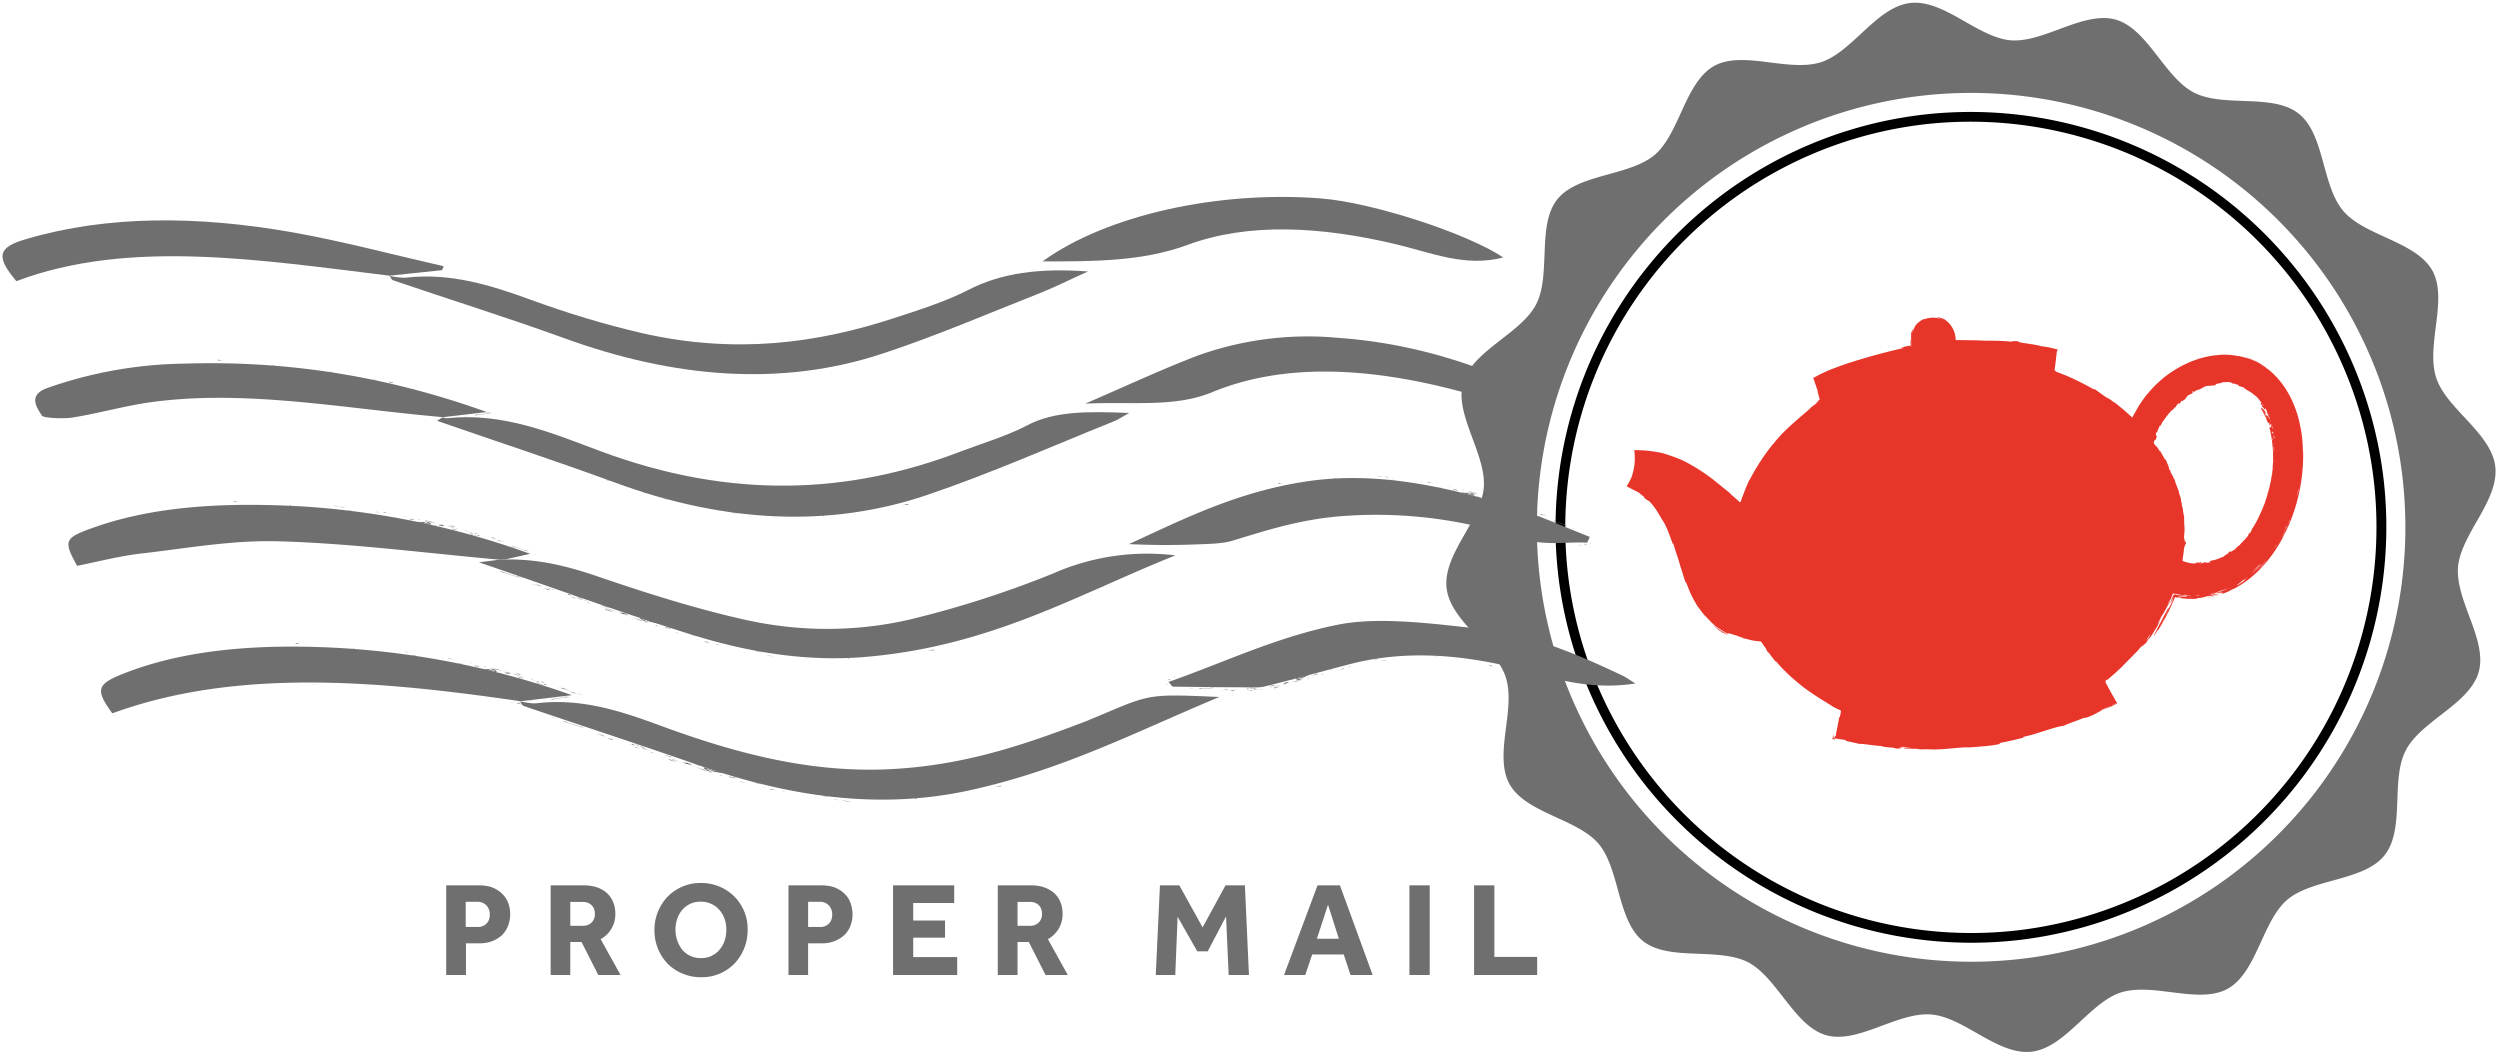
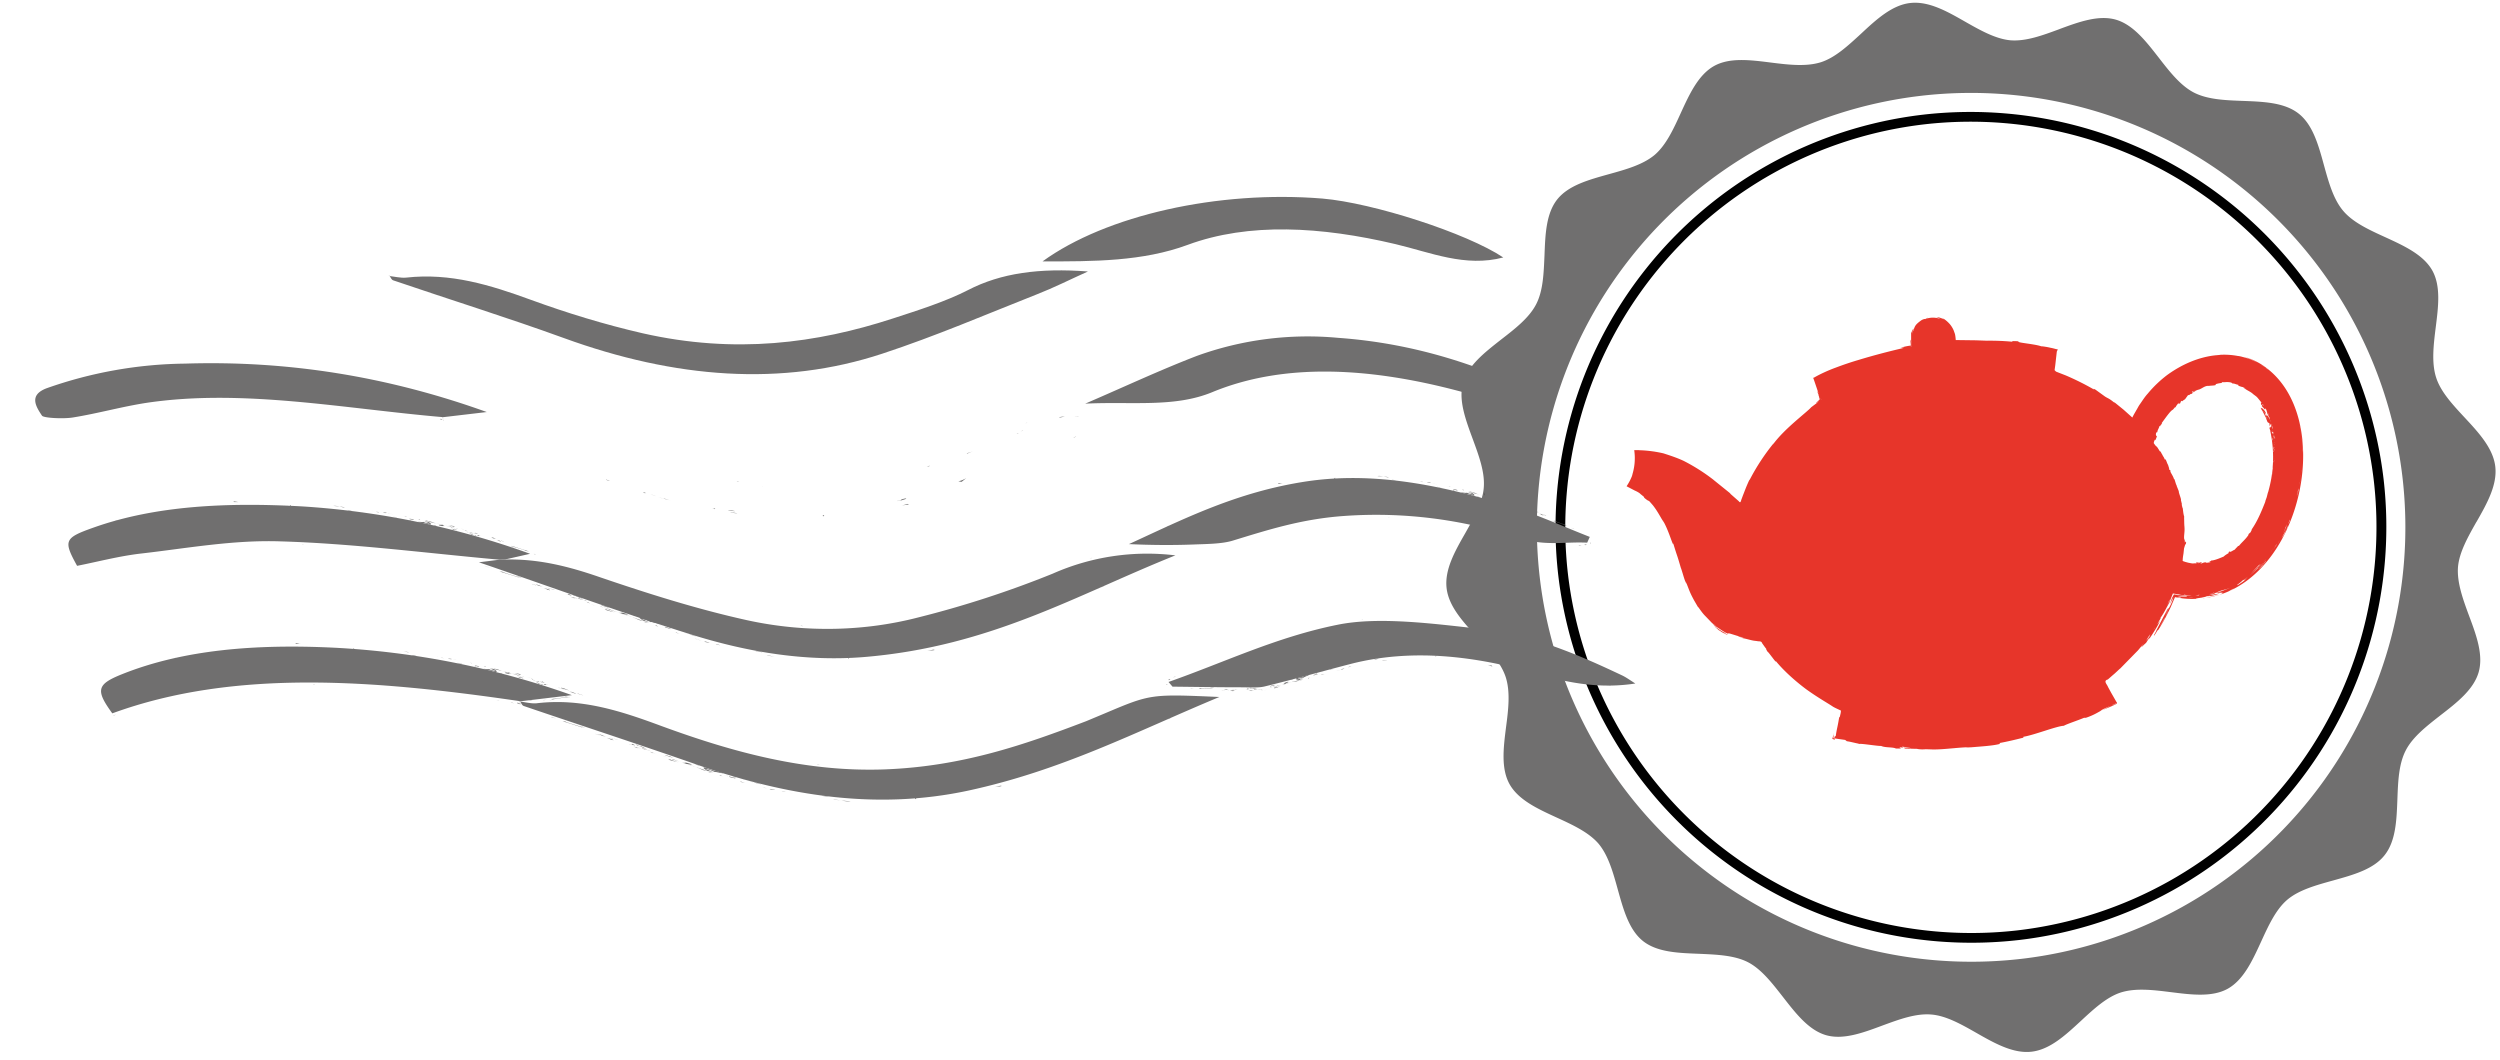
<svg xmlns="http://www.w3.org/2000/svg" version="1.1" id="Layer_1" x="0" y="0" viewBox="0 0 191 81" xml:space="preserve">
  <style>
    .st1{display:inline}.st4{fill:#e94c39}.st4,.st5{display:inline}.st5,.st8{fill:#706f6f}
  </style>
  <g>
    <path d="M189.2 39.88c.8-1.4 1.6-2.82 1.44-4.23-.16-1.4-1.27-2.6-2.36-3.77-.91-.98-1.82-1.96-2.16-3.04-.36-1.12-.2-2.48-.03-3.83.2-1.58.4-3.15-.26-4.34-.68-1.21-2.14-1.88-3.6-2.55-1.23-.56-2.45-1.12-3.2-2-.76-.89-1.12-2.2-1.48-3.5-.42-1.54-.85-3.08-1.92-3.93-1.08-.86-2.68-.92-4.27-.98-1.35-.05-2.7-.1-3.75-.64-1.02-.53-1.85-1.59-2.67-2.65-.99-1.27-1.97-2.54-3.3-2.92-1.31-.37-2.8.17-4.29.72l-.02.01c-1.27.47-2.54.94-3.72.85-1.13-.1-2.29-.75-3.45-1.41-1.4-.8-2.8-1.6-4.22-1.44-1.4.16-2.6 1.27-3.77 2.36-.99.91-1.96 1.81-3.04 2.16-1.13.36-2.48.2-3.83.03-1.58-.2-3.15-.4-4.34.26-1.21.68-1.88 2.14-2.55 3.6-.56 1.23-1.12 2.45-2 3.2-.9.75-2.2 1.11-3.5 1.47-1.54.43-3.08.85-3.94 1.93-.85 1.08-.91 2.67-.97 4.27-.06 1.35-.1 2.7-.64 3.74-.53 1.03-1.6 1.86-2.66 2.68-1.26.99-2.53 1.97-2.92 3.31-.37 1.3.18 2.79.73 4.28.47 1.28.95 2.56.85 3.74-.09 1.13-.74 2.28-1.4 3.45-.8 1.4-1.6 2.8-1.44 4.22.16 1.4 1.27 2.6 2.36 3.77.91.98 1.81 1.96 2.16 3.04.36 1.13.2 2.48.02 3.83-.2 1.58-.39 3.15.27 4.34.68 1.21 2.14 1.88 3.6 2.55 1.22.56 2.44 1.12 3.2 2 .75.9 1.11 2.2 1.47 3.5.43 1.54.85 3.08 1.93 3.94 1.08.85 2.67.91 4.27.97 1.35.06 2.7.11 3.74.64 1.03.53 1.85 1.6 2.68 2.66.98 1.26 1.97 2.54 3.3 2.92 1.31.37 2.8-.18 4.3-.74 1.28-.47 2.55-.94 3.73-.84 1.13.09 2.28.74 3.44 1.4 1.4.8 2.82 1.6 4.22 1.44 1.41-.16 2.6-1.27 3.78-2.36.98-.91 1.96-1.81 3.03-2.16 1.13-.36 2.48-.2 3.82-.03h.01c1.58.2 3.16.4 4.35-.26 1.21-.68 1.88-2.14 2.55-3.6.56-1.22 1.12-2.45 2-3.2.89-.75 2.2-1.11 3.5-1.47 1.54-.43 3.08-.85 3.93-1.93.86-1.08.92-2.67.98-4.27.05-1.35.1-2.7.64-3.74.53-1.03 1.59-1.85 2.65-2.68 1.27-.98 2.54-1.97 2.92-3.3.37-1.31-.17-2.8-.73-4.29-.47-1.27-.94-2.56-.85-3.74.1-1.13.75-2.28 1.41-3.45zm-34.8 33.38a33.19 33.19 0 1 0-7.64-65.94 33.19 33.19 0 0 0 7.63 65.94z" fill-rule="evenodd" clip-rule="evenodd" fill="#706f6f" />
    <path d="M147.02 9.5a31.02 31.02 0 0 0-27.23 34.35 31.03 31.03 0 0 0 34.35 27.23 31.02 31.02 0 0 0 27.22-34.35A31.02 31.02 0 0 0 147.02 9.5zm7.2 62.32a31.78 31.78 0 0 1-35.17-27.88 31.77 31.77 0 0 1 27.88-35.18 31.78 31.78 0 0 1 35.18 27.88 31.78 31.78 0 0 1-27.88 35.18z" />
    <path d="M147.93 24.22c.12.04.23.1.34.16a1.65 1.65 0 0 0-1.19 0l-.02-.01h-.02a.76.76 0 0 0-.25.1c-.52.37-.48.47-.61.77l.04-.08a1.59 1.59 0 0 0-.15.44s.03-.2.08-.35l.04-.15c-.01 0-.07.09-.18.35v.58l.06.43-.21.02.2-.03c-.05-.37-.08-.5-.09-.5a.7.7 0 0 0 0 .22l.02.23a5.5 5.5 0 0 0-.46.08l-.32.08.28.01c-1.15.27-2.32.57-3.5.93-.58.17-1.17.37-1.75.59-.55.2-1.21.5-1.63.75-.03 0-.11.02-.05.11a114.1 114.1 0 0 1 .41 1.21l-.02-.01-.02-.1-.1-.2.04.14.11.34.01.07.04.1-.01.01v.01l-.17.12c.07-.05.1-.06.11-.06.02 0-.1.1-.18.16l-.04.06.14-.08.16-.11.09-.07-.04-.14.05.13-.01.01-.13.1-.22.17-.4.3c-.36.41-2.07 1.65-2.95 2.88l.08-.13a16.32 16.32 0 0 0-1.81 2.75l-.07.1c-.24.52-.34.82-.47 1.14l-.1.27c-.04.09-.06.25-.12.25-.03 0-.06-.03-.1-.08l-.67-.59.06.04-.08-.08-1.24-1 .03.02a14.42 14.42 0 0 0-2.31-1.47c-.62-.29-1.33-.5-1.53-.57a9.36 9.36 0 0 0-1.77-.24h-.03l-.11-.01h-.25c-.06 0-.1 0-.08.04a4.23 4.23 0 0 1-.19 1.95l.08-.19a4.07 4.07 0 0 1-.48.96l.63.33c.23.1.38.2.44.27.28.22.29.24.27.24h-.01l.02.04c.24.2.31.23.33.23h.01c.02 0 .07.05.43.47l-.12-.13c.31.35.64 1 .86 1.34l-.14-.26c.45.7.74 1.8.84 1.9v-.08c.41 1.34.2.56.6 1.93v-.02c.2.6.26.93.42 1.19l-.07-.2c.29.7.28.79.65 1.47l.29.5c.05 0 .26.4.6.73l.49.51.38.28-.31-.2c-.02 0 .08.09.16.15.33.17.5.35.95.57a.15.15 0 0 1 .08-.02c.1 0 .31.09 1.04.3l-.3-.07.01.02.4.1-.12.01c.33.05.6.15.9.2l.25.03c.1.04.32-.03.37.15.16.23.24.35.41.55a.47.47 0 0 0-.1-.1c-.02 0 .06.12.1.2.07.01.6.78.65.78l-.02-.07c.6.74 1.5 1.55 2.35 2.18.86.62 1.66 1.07 1.97 1.28.1.07.22.13.48.25l.19.09-.02.18-.08.35-.03-.06c-.12.75-.15.76-.25 1.34l-.02.2h.02-.03c0-.05 0-.08-.02-.08s-.04.04-.08.14l.1.06.03.01.7.1.13.1c.3.04.63.14.97.2h.03c.16 0 .48.04.8.08.32.04.63.08.77.08h.05c.32.15.9.07 1.13.2h.4c-.1-.05-.17-.09-.07-.09.03 0 .09 0 .17.02h.07l-.11-.06.03-.01c.1 0 .43.06.72.12a5.87 5.87 0 0 0-.64-.05l.13.07.83.02a27 27 0 0 0 .05 0l.11.01h-.06a2.39 2.39 0 0 0 .65.02l.58.02c.95 0 2.01-.18 3-.18-.18 0-.44.02-.5.05.99-.1 1.98-.13 2.6-.3l-.06-.06c.71-.13 1.26-.27 1.83-.41l.01-.07c.85-.14 2.54-.82 3.09-.84.18-.12 1.1-.42 1.54-.61h.14c.6-.2.93-.42 1.26-.6l-.16.07c.27-.17.58-.3.86-.41-.27.12-.48.24-.7.35.3-.12.6-.24.87-.37.2-.1.32-.12.2-.26l-.4-.7-.24-.44c-.07-.2-.36-.44-.05-.56h.03l.33-.29.21-.18.42-.39-.06.07.45-.46.96-.98.46-.55c-.16.22-.2.29-.19.29.03 0 .3-.29.34-.3l.25-.39.03-.03-.02.06-.03.06s.03-.02.08-.1c.17-.25.67-1.02.76-1.3l-.18.24-.02.04.02-.04.05-.11-.12.18a1.19 1.19 0 0 1 .12-.18l.2-.35c-.02 0-.05.03-.06.04.36-.5.48-.83.72-1.22 0 .02-.02.03-.02.03l.02-.07.26-.65.47.08c.13.03.19.04.26.04h.07c.08 0 .1-.01.02-.04.46.11.32.04.62.12-.35-.05-.64-.03-1.02-.08l-.34-.05-.15.28-.16.46c.09-.15.17-.32.27-.53-.08.47-.53 1.13-.67 1.45.08-.2.3-.6.34-.64l-.12.1-.9 1.72.08-.11-.12.21c-.06.1-.11.21-.1.21.01 0 .03-.01.06-.05l.22-.35.04-.04v.03c.35-.55.66-1.12.93-1.7v.01l.06-.14.3-.7a6.13 6.13 0 0 0 1.6.13c-.01-.03.22-.06.44-.09.25-.06.47-.1.32-.1.35-.04.23.03.93-.17.1-.04.13-.05.1-.05l-.38.07a3.4 3.4 0 0 1-.45.07h-.01c.52-.12.51-.16.53-.17h-.05l.05-.01.47-.02c.14 0 .14.03-.14.16 6.46-2.05 8.69-13.56 3.52-17.37l-.01-.01a4.98 4.98 0 0 0-1.64-.8c.04.02.31.1.52.2l.3.13-.14-.05c.12.06.25.1.37.17l.03.01-.03-.01c-.11-.06-.4-.18-.68-.3-.34-.1-.7-.21-.83-.21a5.62 5.62 0 0 0-1.41-.09h-.03.1l-.43.04a2.48 2.48 0 0 0 .23-.01h-.13c-1.34.13-2.62.7-3.72 1.49a8.9 8.9 0 0 0-1.51 1.44c-.24.26-.42.56-.62.84-.1.14-.17.3-.26.44-.08.15-.17.28-.3.55l-.67-.6-.64-.52a.68.68 0 0 0-.1-.07l.08.09c-.47-.39-.48-.33-.75-.5l-.72-.52a.78.78 0 0 0-.17-.08l.03.04.03.03a20.3 20.3 0 0 0-2.18-1.09l-.54-.21-.2-.08-.11-.11.05-.36.12-1.06.05-.11.03-.03-.05-.04a.2.2 0 0 1-.04 0c-.04 0-.24-.07-.47-.11a5.27 5.27 0 0 0-.73-.12c.02 0 .04 0 .06.02a.32.32 0 0 1-.06-.02c-.57-.19-1.95-.27-1.7-.37-.2-.02-.33-.02-.41-.02-.19 0-.1.04.04.06a18.34 18.34 0 0 0-2.07-.09l-.82-.03-1.55-.02c-.01-.15-.03-.33-.06-.46l-.1-.28a1.93 1.93 0 0 0-.28-.46 2.34 2.34 0 0 0-.6-.5l.15.12c-.02 0-.3-.16-.6-.18zm21.78 2.88h.18-.18zm.39 0h-.21.2zm-.4 0zm2.64.55-.29-.14-.16-.07.45.2zm.76.44-.26-.16-.1-.06c.16.08.27.16.36.22zm.15.15-.16-.14.14.1v.03l.02.01zm-3.48.96h.16l.18-.01c.2 0 .4.02.46.12l.04-.01c.1 0 .28.09.4.1v.07c.16.06.26.09.36.11.25.24.56.32.77.53l.24.18.1.1.22.27.11.15-.07-.05c-.03 0 .02.11 0 .14l.1.07-.05.04.26.28v-.1.01l.03.02.06.09.01-.03c.02.17.09.24.07.37l.01-.02c.02 0 .05.07.08.14s.06.14.08.14l.02-.02c-.03.14.02.08-.01.17-.03-.17-.17-.3-.25-.4l.01.14c-.06-.02-.08-.1-.1-.18l-.06-.16c.03.02.05.09.06.16l.05-.06c-.06-.18-.19-.28-.28-.38v.04l-.04-.04-.06-.03-.01.03.06.08-.03-.02c.14.22.26.46.37.7l-.01-.05.05.02-.03.06.11.28.15.1c.01.1-.02.07.03.22l.04-.2c.05.13.06.13.08.13v-.01c-.03.1-.08.18-.13.18-.01 0-.03 0-.04-.02l.06.2.03.03-.02.01a9.5 9.5 0 0 1-.18 4.79v.02l.02-.1-.03.1-.07.28-.11.31v.04c-.29.73-.6 1.49-1.05 2.13l.02.01-.1.2-.16.14.01.05c-.22.34-.53.58-.73.84l-.1.02c.04 0-.03.07-.1.13-.06.07-.13.13-.1.13h.02-.01c-.12.03-.3.18-.39.18-.02 0-.03 0-.04-.04-.11.08-.1.11-.05.11h.02c-.16.1-.3.17-.42.29-.08.03-.67.3-.93.3h-.05c.08.03-.03.05-.13.09l.11.04-.25.04h-.07l-.03-.01c0-.01-.02-.02-.06-.02h-.01c-.17.03-.18.05-.27.09h.02l-.12.01c-.08 0 .3-.06.02-.1L168 43c0 .01-.03.03-.1.03h-.01l.1-.03c0-.01 0-.02-.03-.03h-.2l.07.07h-.24v.01c-.14 0-.25-.03-.41-.06l-.26-.07c-.07-.04-.2-.03-.16-.14 0-.16.04-.37.06-.5l.04-.38.1-.33.01-.03v.08c.02 0 .05-.13.05-.21 0 .02-.01.02-.02.02l-.02-.03-.02-.04c-.01 0-.02.03-.03.12l-.02-.23c-.12-.13.03-.62-.02-.97l.01.03c-.04-.3-.02-.7-.04-.77l.02-.03c-.07-.26-.07-.3-.11-.61l.01-.01c-.03-.07-.06-.15-.1-.36h.02l-.08-.33c.06-.01-.18-.56-.16-.67l-.16-.4v-.03c-.07-.11-.12-.36-.18-.5h-.03c-.04-.18-.23-.46-.25-.52-.06-.12 0-.06 0-.1l-.06-.07h-.01c-.01 0 0 0 0 0-.02 0-.03-.02-.07-.13l.04.06-.1-.32c-.1-.16-.15-.43-.22-.43l-.02.03c-.13-.3-.07-.12-.22-.42-.08-.11-.08-.2-.17-.23l.02.04-.2-.32-.09-.1c-.03 0-.1-.1-.19-.23 0-.13.08-.25.1-.3v-.02.02c-.02.05-.01.07 0 .07l.04-.04.1-.25c-.06-.05-.12-.1-.04-.33v.08l.04-.1.03.05c0-.18.1-.26.17-.5l.07.02c-.07-.06.2-.22.1-.22h-.02c.28-.37.68-.97.87-1.04l.17-.2.02.04c.1-.21.1-.15.25-.39-.03.07-.02.1 0 .1l.11-.03.08-.2.07.04.2-.15v.03l.26-.36.04.01c.04 0 .07-.03.1-.05.04-.03.07-.05.1-.05h.04l.07-.07-.02-.08h.02l.05.03.18-.11h-.09l.1-.01.02-.01h-.01l.15-.06c.25-.03.48-.3.78-.3h.06l-.12.03c.24-.07.5-.03.65-.1l-.02-.06c.18-.05.32-.08.47-.09l.01-.06h.03zm1.79.47-.2-.09-.03-.02.23.1zm.16.13-.16-.13.16.13zm-4.07.06-.14.07-.06-.03.2-.04zm5.3 1.12-.07-.03c-.05-.05-.06-.07-.05-.07.03 0 .16.1.11.1zm.07.14-.04-.1.04.09zm2.3.07v-.03l-.03-.05.04.08c0 .03.02.05.03.07l-.03-.07zm-2.27 0-.03-.07.03.07zm.04.04-.03-.06.03.06zm2.27.05v-.02.02zm.12.33zm-2.54-.12-.04-.03-.06-.13.1.16zm.03-.03h.04-.04zm.04.12-.07-.09.07.09zm.28.09-.03-.11.07.1h-.04zm0 .36-.02-.01-.04-.17.05.18zm.03.1-.04-.08.04.08zm.16.05-.01-.06.04.06h-.03zm2.21.3-.04-.17.04.16zm-2.09 0-.04-.02-.04-.1.08.12zm2.32 2.05c0-.49-.07-1.35-.23-2.06l.03.12.02.1c.11.6.21 1.51.18 1.84zm-2.32-1.75-.05-.28.06.11v.2-.06.03zm.06.27-.05-.24.07.25h-.01l-.01-.01v.01h.02v.13l-.03-.14v.06l-.02-.02-.01-.02.01.1c-.03-.09-.04-.03-.07-.2l.1.08zm.02 0v-.1.1zm0 .01v-.01.01zm.09.19-.05-.1.05.1zm-.05.3-.02-.11.01-.02-.03-.23.05.19-.02.04.01.14zm.06-.05-.01-.25.05.23-.04.02zm-.17.05.01-.11.04.2c-.02 0-.03.03-.04-.1zm.13.1-.02-.1.02.08v.02zm0 .02v-.02.02zm.1.23-.04-.07-.01-.06.04.13zm-.07.07-.02-.1.02.1zm.02-.05-.02.1v-.05l.02-.05zm-.06.17v-.06.06zm2.2.09-.01-.14v.14zm-2.18.06-.02-.01v-.14l.02.15zm-.04-.12-.03.22v.08l-.02-.07h.02l-.02-.1.05-.13zm2.23.59-.01-.53.01.17v.36zm-2.17-.35v-.12.12zm.04-.05-.02.14-.01-.1.03-.04zm-48.5.09h-.23.22zm48.43.17c0-.06-.02-.06-.03-.06l-.01-.02c0-.05.01-.07.02-.07l.02.15zm0 .53-.02-.2v-.05l.01.25zm.01-.13v-.05.18-.13zm0 .17.02-.11v-.06.08l-.02.09zm0 .03a.74.74 0 0 1-.04.18l.01-.15v.06l.02-.09zm-.02.16zm.01 0V35.45v-.12.01zm-.1.4-.02.15v-.07l.01-.08zm0 .03-.06.53V36.2c.03-.14.04-.36.06-.44zm2.16.31V36l.02-.09-.01.11v-.07l-.05.47v-.05l.05-.34-.01.05zm-.12.99.12-.75-.06.39a3.08 3.08 0 0 1-.06.36zm.08-.7v-.02.02zm-2.21.1-.03.13v-.01l.03-.11zm-7.26.66-.03-.04.03.05zm9.34.07a3.58 3.58 0 0 1-.16.68l.08-.33-.01.04.1-.39zm0 .23.01-.09-.01.09c-.07.31-.13.62-.22.92l.05-.16.16-.76zm0-.08a2.5 2.5 0 0 1-.07.28l.06-.27zm-2.28.13v-.05.05zm-.02 0-.01.06-.01.02.02-.08zm2.22.15zm0 0c-.02.16-.03.17-.05.23l.06-.23zm-2.27.04-.02.08-.01.03.03-.1zm2.22.19-.04.24.04-.24zm-2.43.44.04-.1-.04.1zm1.95 1.2zm-.08.2v.05l-.01.06-.12.24.13-.35zm-.16.25-.13.32c.02 0-.02.1-.22.47l.22-.47-.08.12a.2.2 0 0 1-.03.04l.03-.04.22-.44zm-.5 1.22.42-.76.03-.08.1-.2-.1.27.01-.04.02-.05-.05.09c-.12.23-.14.29-.17.36a2.74 2.74 0 0 1-.3.45l.03-.04zm.47-.8a.58.58 0 0 1-.04.08l.02-.05.02-.03zm-.3.37-.03.07.03-.03a5.15 5.15 0 0 1 0-.04zm-.28.53-.13.24.03-.07.1-.17zm-.18.25.03-.05-.03.05zm0 0-.1.17-.26.37.25-.37-.13.16.24-.33zm-.32.36-.15.26-.04.06-.09.13.09-.13.19-.32zm-.55.85.03-.04-.03.04zm0 0-.26.3.2-.24.02-.03-.02.03.06-.06zm.01.11c-.03.06.06-.01-.29.36h.03c-.11.1-.21.21-.33.3.2-.2.4-.43.6-.66zm-.26.2-.35.38-.04.03.39-.42zm-.3.17.07-.06.07-.05-.03.04c-.27.3-.53.47-.73.68.19-.2.42-.4.65-.66l-.03.05zm-.82.85c.24-.17.43-.36.6-.52.12-.12.16-.15.17-.15l-.04.06c-.23.2-.47.44-.73.6zm.2-.24-.16.14-.19.15.19-.15.16-.14zm-.65.55c.16-.08.3-.2.45-.31-.12.1-.24.2-.4.3l.16-.08-.07.06-.09.07.34-.25c-.3.25-.12.16-.68.52a.35.35 0 0 1-.1.04c-.04 0 .28-.22.38-.32a5.47 5.47 0 0 1 .04-.05l-.03.02zm-.35.2.35-.2-.35.2zm-1.7.73.44-.17c.32-.09.5-.12.73-.24l-.2.1.07-.03c-.34.13-.68.27-1.03.34zm1.03-.13.35-.19h.02l-.21.12-.16.07zm-1.08.09-.1.06c-.12.04-.25.08-.38.1.17-.03.32-.1.48-.16zm-1.17.2-.04.03h-.26l.3-.04zm-.9.16c-.38 0-.7-.04-.79-.1.48.08.81.03.72.1h.06zm.14.01h-.06.34l-.08.01h-.2zm-.6.08-.35-.07h.22l.13.07zm-1.1.56.2-.5-.03.1.02-.01.01-.02-.2.43zm.06.45a4 4 0 0 1-.21.43l.2-.43zm-.28.46.03-.1-.03.1zm.06-.03-.06.15-.31.52c-.02 0 .2-.34.37-.67zm-.6.56-.17.25.18-.25zm-.2.3c0-.03.05-.1.05-.1l-.06.1.04-.04c-.07.1-.15.2-.22.32l.18-.28zm-.64.95.13-.24.17-.25v.03c-.07.07.02.05-.1.19-.13.2-.2.27-.2.27zm-2.26 4.75-.05.07-.1.03-.24.1c.25-.15.32-.12.4-.2zM147.3 24.27l-.22.07.15-.03.07-.04zm25.99 8.08zm.01.05zm-1.95 11.94h-.01v.02l-.17.1.13-.07.03-.03.02-.02zm-1.76 1.1-1.06.24c.36-.05.72-.14 1.06-.24zm-1.16.24-.15.03.12-.01.03-.02zm-37.47 2.15.36.32a2.27 2.27 0 0 1-.12-.08l.19.13-.07-.06.23.15.1.04a.58.58 0 0 1-.1-.04l-.1-.05a5.66 5.66 0 0 0 .52.27c.04 0 0-.03-.15-.11l-.17-.07.19.05-.04-.03c-.31-.12-.56-.35-.84-.52zm32.04 2.3-.2.18.19-.17.01-.02zm-22.9 5.9-.11.42h-.01l.18.06.06-.09-.15-.02.02-.34v-.04zm1.9.79c-.02 0 .01.01.02.02h.06a.63.63 0 0 0-.09-.02z" fill="#e7352a" />
    <g>
      <g>
        <path d="M113.44 37.7zM113.44 37.62l-.04.14c-.04.12 0 .13.04-.14z" />
        <path class="st8" d="M38.56 42.75c2.52-.07 4.82.5 7.22 1.33 3.66 1.25 7.44 2.45 11.28 3.3 4.56 1 9.09.83 13.1-.21a77.54 77.54 0 0 0 10.26-3.34 17.83 17.83 0 0 1 9.38-1.4c-7.59 3.04-14.09 6.94-23.69 7.76-4.47.38-8.9-.35-13.16-1.67-5.47-1.7-10.8-3.66-16.36-5.56l1.57-.2h.4zM38.42 42.55c.17 0 .1-.04.13-.04-.27.01-.12.05-.13.04zM37.13 43.28l-.1-.02.58.16-.48-.14zM39.73 44.16c-.21-.13-.87-.28-1.29-.45l-.06-.03-.21-.02c.52.17 1.2.36 1.56.5zM40.95 44.72c-.07-.05.29.07-.29-.1l.05.02.24.08z" />
        <path class="st8" d="M40.71 44.63c-.25-.08.16.08 0 0zM41.88 45.02l-.34-.1c.06.04.36.14.24.12.35.1.28.06.1-.02zM42.2 45.08l-.17-.05.17.05zM41.66 44.92l.37.1c-.04-.02-.04-.04-.17-.04.04 0-.04-.01-.2-.06zM41.46 44.85c-.18-.08-.42-.17-.08-.08-.64-.2-.56-.13.08.08zM39.87 44.14l-.24-.1-.23-.05c.12.02.48.18.47.15zM43.93 45.74l-.12-.09-.25-.07c.12.05.36.14.37.16z" />
        <path class="st8" d="m43.8 45.65.38.1c-.33-.11-.39-.12-.37-.1zM42.28 45.03l-.61-.15.73.2-.12-.05zM45.32 46.22l-.21-.04.38.08-.17-.04zM46.25 46.53c-.16-.03.2.11.03.07.25.08.48.14.67.18a6.38 6.38 0 0 1-.7-.25zM47.29 46.87l-.34-.09.34.09zM44.8 45.97c.03.02.07.06.28.13l-.14-.08-.14-.05zM44.94 46.02zM44.76 45.96l.04.01-.04-.01zM43.23 45.4c.22.05.68.18.25 0-.16-.03.08.07-.25 0zM44.6 45.85l-.39-.14-.04.03.43.11zM44.8 45.9l-.2-.05.14.06h.05zM46.63 46.6l.57.18-.67-.24c-.03 0-.13-.01.1.07zM45.81 46.32h.04-.04zM49.24 47.47l-.03-.02h-.01l.04.02zM46.5 46.52a2.25 2.25 0 0 0-.37-.1l.4.12-.04-.02zM47.86 47.04l-.28-.11.28.11zM45.9 46.36h-.02.02zM45.9 46.36l.23.05-.28-.08.05.03z" />
        <path class="st8" d="M49.93 47.46c-.04.02-.5-.1-.86-.26-.38-.1-.17.08.14.25.01 0 .02-.02.4.09-.12-.06-.83-.33-.5-.25.51.16.41.15.65.26-.2-.12.67.16.58.06l-.45-.13c0-.01.16.03.04-.02zM48.48 47.2l-.16-.05.53.23.35.08-.78-.27.06.01zM47.6 46.91c.14 0 .53.12.3 0-.46-.15-.33-.08-.6-.15.74.24-.23-.06.3.15l-.4-.13.38.15-.02-.01v-.01h.05c.21.08.03.02-.04 0h-.01l.76.24-.71-.24zM43.9 45.46l.03.02-.02-.02z" />
        <path class="st8" d="m44.21 45.59-.28-.08c-.15-.07 0-.02 0-.04-.11-.02-.38-.1-.05.03l.05.02c.3.11.67.29.62.27a1.85 1.85 0 0 0-.34-.2zM45.93 46.25l.63.2-.3-.15v.03c-.35-.13-.28-.08-.33-.08zM49.3 47.51l-.1.01.38.07-.28-.08zM50.12 47.78l-.05.03.22.05-.17-.08zM82.98 43.14l-.18.07.18-.07zM84.33 42.83l.02-.03-.02.03zM70.84 49.72c.28-.02.6-.04.56-.07l-.1-.02c-.18.05-.33.07-.46.09zM84.34 44.76l-.07.02-.16.11.23-.13zM84.47 44.54l.34-.13-.34.13zM75.81 45.78l-.2.1c.33-.1.18-.07.2-.1zM58.59 50.07l.6.11c-.29-.06-.52-.13-.6-.11zM83.41 42.62l-.16.06c.12-.03.19-.06.16-.06zM59.9 50.27l-.13-.02a6.75 6.75 0 0 1 .12.02zM48.6 45.24l-.06-.02.06.02zM40.92 42.7l.34.04-.34-.04zM53.38 48.89c-.18-.05-.03 0 0 0zM52.58 48.48h.07-.07zM61.72 50.21h.02-.02zM53.12 48.8l.22.07-.22-.08zM53.15 48.82l-.15-.05.15.05z" />
        <path class="st8" d="m53.62 48.96-.28-.09.04.02.24.07zM63.16 48.16h-.04.04zM75.31 48.15l-.02.01h.03-.01zM75.92 47.93c-.25.13-.4.17-.6.22l.24.04.36-.26zM61.24 47.81l.11.02c-.26 0-.19-.01-.11-.02zm-6.52 1.4-.03.02.33.07a1.06 1.06 0 0 0-.3-.08zm.6.18c.3.09.2.06 0 0zm28.07-4.3a4.2 4.2 0 0 1 0 0zm2.97-2.55c-.12.02-.38.06-.48.05.14-.06.26-.05.48-.05zM84.45 44.56h.06-.06zM75.85 45.76h-.02l-.02.02.04-.02zM64.16 50.11zM51.59 48.32l.37.12c-.18-.06-.24-.1-.33-.13 0 .01.07.05-.05.01zM48.43 46.98l-.17-.05v.02c.24.08.4.12.17.03zM51.28 48.07c-.02-.04-.25-.11-.52-.2l.05.02c-.1.02.2.1.47.18zM50.7 47.86l-.24-.08c-.04 0 .1.03.24.08zM53.96 49.03c-.12-.04-.09.02-.16-.01-.15 0 .86.18.16.01zM51.1 47.89l.09.07.15.02-.24-.09zM53.16 48.61l-.42-.14-.11-.03c.25.1.53.19.53.17zM52.63 48.44a4.26 4.26 0 0 0-.34-.1l.34.1zM51.68 48.07l.12.05.3.1-.42-.15zM57.75 49.76l.48.07c.05 0-.08-.04-.26-.06-.11-.01-.29-.04-.22-.01zM56.35 49.35c.13.04.13.05.2.08l.03-.05-.23-.03zM57.72 49.62c.05 0 .7.08.1-.02-.05 0-.53-.08-.1.02zM64.9 50.24h-.12l.03.09.1-.1zM71.18 49.2c-.56.08-.13.08-.63.15-.13.04.41-.06.28-.02.33-.08.51-.11.35-.13zM70.83 49.33l-.17.05.17-.05zM39.58 42.55l-.38-.03.24.03h.14zM38.86 42.6l-.08-.05-.23.05h.31zM87.37 42.61l.03-.01c-.06-.02-.14-.02-.31-.02l.28.03zM82.56 43.32l.08-.02h-.17l.09.02zM78.7 44.86l.5-.2c-.34.14-.56.16-.5.2zM39.67 53.59c.44.05.93.18 1.33.14 3.4-.41 6.44.59 9.54 1.74 5.45 2 11.07 3.54 17.1 3.31 5.92-.23 10.67-1.9 15.34-3.68l1.48-.62c3.45-1.46 3.49-1.46 8.7-1.23-6.33 2.63-11.98 5.6-19.22 7.16-6.93 1.48-13.78.43-20.72-2-4.37-1.53-8.8-2.97-13.2-4.47-.15-.05-.2-.24-.3-.37l-.05.02zM39.59 53.73l-.03-.03.23.07-.05.06.06-.03-.27-.08.05.01zM42.15 54.8h-.05l.39.09-.34-.1zM44.55 55.61c-.2-.13-.87-.29-1.3-.45l-.06-.04-.21-.02c.52.17 1.2.37 1.57.51zM45.78 56.17c-.07-.05.29.07-.3-.11l.06.02.24.09zM45.54 56.09c-.25-.09.16.07 0 0zM46.71 56.47l-.34-.1c.07.04.36.14.25.12.35.1.28.07.1-.02zM47.04 56.53l-.17-.05.17.05zM46.5 56.38l.37.1c-.05-.02-.05-.04-.17-.05l-.2-.05zM46.29 56.3c-.18-.08-.42-.17-.08-.07-.64-.21-.56-.14.08.07zM44.7 55.6l-.25-.1-.23-.06c.12.03.48.18.47.15zM48.77 57.2l-.12-.1-.25-.06c.13.05.36.13.38.16z" />
        <path class="st8" d="m48.66 57.1.37.1c-.33-.1-.4-.12-.38-.1zM47.12 56.49l-.61-.16.73.2-.12-.04zM50.18 57.68l-.22-.05.39.09-.17-.04zM51.11 57.99c-.16-.03.2.1.03.07.26.08.48.13.68.18a6.27 6.27 0 0 1-.7-.25zM52.16 58.32l-.34-.08.34.08zM49.66 57.43c.02.01.07.05.27.13l-.13-.08-.14-.05zM49.8 57.47l.31.11-.31-.1zM49.62 57.41l.03.02-.03-.02zM48.08 56.84c.22.06.68.19.25.01-.16-.02.08.08-.25 0zM49.45 57.3l-.38-.13c0 .01.07.05-.04.02l.42.12zM49.65 57.36l-.2-.05.15.05h.05zM51.5 58.06c.17.05.36.1.57.18L51.4 58c-.04 0-.14-.02.1.06zM50.67 57.77l.04.01h-.04zM54.13 58.93l-.04-.02.03.02zM51.36 57.98a2.4 2.4 0 0 0 .04.02l-.04-.02zM52.73 58.5l-.28-.12.28.12zM50.76 57.81h-.02.02zM50.76 57.81l.23.06-.28-.08.05.02zM54.82 58.91c-.04.03-.5-.08-.86-.25-.38-.1-.18.09.13.25.02 0 .02-.02.42.1-.13-.07-.85-.34-.51-.26.52.16.41.16.66.25-.2-.1.68.15.58.05l-.46-.12s.17.03.04-.02zM53.36 58.66l-.16-.05.53.23.36.08-.79-.27.06.01zM52.48 58.37c.14 0 .53.12.3 0-.46-.15-.33-.08-.62-.15.76.24-.22-.06.32.14l-.41-.12.38.14h-.01l-.01-.01h.05c.22.08.03.02-.04 0l.76.24-.72-.24zM48.76 56.92l.02.01-.02-.01zM49.06 57.04c-.05-.01-.1-.01-.28-.08-.15-.06 0-.01 0-.03-.1-.02-.38-.1-.05.03l.05.01c.3.12.68.3.62.28a1.72 1.72 0 0 0-.34-.2zM50.8 57.7l.63.2-.3-.14v.02c-.35-.12-.28-.07-.33-.08zM54.2 58.97l-.1.01.38.07-.29-.08zM55.02 59.23l-.05.02.23.05-.18-.07zM84.53 54.67l-.18.08.18-.08zM85.83 54.13l.02-.02-.02.02zM75.96 60.14c.29-.04.6-.07.56-.1l-.1-.01c-.18.05-.33.09-.46.11zM89.45 54.84l-.08.02-.16.11.24-.13zM89.57 54.62l.35-.13-.35.13zM77.29 57.34l-.21.1c.34-.1.18-.07.2-.1zM63.67 61.08l.6.08c-.29-.04-.52-.1-.6-.08zM84.89 54.1l-.15.08c.11-.06.17-.09.15-.09zM64.98 61.23l-.12-.02-.58-.05c.21.04.46.08.7.07zM49.87 55.45l-.06-.03.06.02zM42.01 53.48l.34-.01-.34.02zM58.36 60.18c-.17-.04-.02 0 0 0zM66.82 61.07h.01-.01zM58.1 60.1l.22.07-.22-.07zM58.13 60.13l-.15-.05.15.05z" />
        <path class="st8" d="m58.61 60.24-.28-.08.03.02.25.06zM64.42 58.85h-.04.04zM80.4 58.38l-.02.01h.02zM81 58.13c-.24.14-.4.2-.6.25l.24.03.36-.28zM62.5 58.4l.12.02c-.27-.01-.2-.02-.12-.02zm-2.77 2.04h-.03l.33.06a1.2 1.2 0 0 0-.3-.06zm.6.13h.02c.3.08.19.05-.01 0zm28.16-5.4c.08-.05.23-.1.4-.16l-.4.16zm-.7-1.69c-.13.04-.38.12-.48.13.13-.1.25-.09.47-.13zM89.55 54.64h.06-.06zM77.33 57.33h-.03l-.01.01.03-.01zM69.27 60.86zM56.52 59.72l.39.1-.34-.12c0 .02.07.05-.05.02zM53.31 58.44l-.17-.05.01.02c.23.08.4.12.16.03zM56.2 59.48c-.01-.04-.26-.1-.53-.17l.05.02c-.1.02.2.09.49.15zM55.61 59.3l-.24-.08c-.04 0 .1.03.24.07zM58.96 60.29c-.13-.04-.1.02-.16 0-.16 0 .87.13.16 0zM56.02 59.31l.08.07.16.01-.24-.08zM58.13 59.91l-.43-.12-.12-.01c.27.07.55.15.55.13zM57.58 59.78a3.8 3.8 0 0 0-.35-.09l.35.09zM56.6 59.46l.13.05.3.09-.42-.14zM62.8 60.81l.49.05c.05 0-.08-.03-.26-.05-.12 0-.3-.02-.22 0zM61.38 60.48c.12.03.13.04.2.07l.03-.05-.23-.02zM62.77 60.68c.05-.01.7.04.1-.03-.06 0-.54-.04-.1.03zM70.03 60.96h-.13l.03.1.1-.1zM76.28 59.6c-.56.12-.12.09-.63.2-.12.04.42-.1.29-.04.33-.1.5-.14.34-.16zM75.94 59.76l-.17.05.17-.05zM40.69 53.52a3.67 3.67 0 0 1-.35-.06l.22.06h.13zM40 53.49l-.08-.07-.24.02.32.05zM88.78 53.47l.03-.02a1.14 1.14 0 0 0-.3.01h.27zM84.12 54.9l.08-.03-.17.02.09.01zM80.21 56.47l.51-.2c-.34.14-.57.15-.5.2z" />
        <path class="st8" d="M39.73 53.57c-11-1.61-21.77-2.5-31.15.93-1.3-1.78-1.18-2.22.74-2.99 4.72-1.89 10.25-2.31 16.13-2.03a63.9 63.9 0 0 1 18.24 3.63l-4.02.48.06-.02z" />
        <path class="st8" d="M39.72 53.8h-.02l-.1-.4.05-.07-.06.03.11.47.02-.04zM41.52 53.5l-.03.01.26-.06-.23.04zM43.58 53.25c-.37-.02-.8.1-1.27.14h-.07l-.12.06.76-.12c.27-.03.5-.07.7-.08zM44.16 52.99c.01.03-.4-.11.32.12l-.04-.02-.28-.1z" />
        <path class="st8" d="M44.44 53.09c.31.1-.12-.06 0 0zM43.03 52.62l.44.13c-.06-.04-.42-.16-.27-.12-.45-.14-.36-.1-.17 0zM42.63 52.53l.2.06a.65.65 0 0 0-.2-.06z" />
        <path class="st8" d="m43.26 52.72-.43-.13c.04.02.01.04.2.06-.07 0 .03.01.23.07zM43.48 52.8c.18.08.4.16 0 .04.67.23.74.2 0-.04zM43.5 53.2h-.27l-.12.04.38-.05zM41.37 52.04l.07.08.18.04-.25-.12zM41.44 52.12l-.25-.05c.22.07.26.07.25.05zM42.52 52.57l.66.17-.77-.2.11.03zM40.4 51.75l.16.02-.27-.04.12.02zM39.77 51.57c.11.01-.14-.08-.02-.06-.17-.05-.33-.07-.47-.09.15.03.3.08.49.15zM39.05 51.39l.23.03-.23-.03zM40.76 51.93c-.02-.01-.05-.04-.18-.1l.08.07.1.03zM40.67 51.9l-.22-.06.22.06zM40.79 51.94h-.03.03zM41.83 52.3c-.15-.02-.46-.1-.18.03.11.01-.05-.06.18-.02zM40.9 52.02l.26.09.03-.03-.3-.06zM40.76 52l.14.02-.1-.03h-.04zM39.5 51.55l-.39-.09.46.14c.02 0 .1 0-.07-.05zM40.07 51.72h-.03.03zM37.7 51.1h.02-.03zM39.6 51.62c.1.04.18.05.25.06l-.28-.08.02.02zM38.65 51.3l.2.07-.2-.07zM40 51.7h.02H40zM40 51.7l-.16-.03.2.05-.04-.02zM37.2 51.22c.04-.03.35.01.6.11.27.04.13-.1-.08-.22-.02 0-.02.02-.3-.03.1.04.59.2.36.17-.36-.07-.29-.09-.46-.15.14.08-.46-.05-.4.03l.32.06-.03.03zM38.22 51.24l.11.02-.36-.14c-.19-.03-.23-.03-.25-.02l.54.14h-.04zM38.82 51.4c-.09 0-.36-.05-.2.03.32.08.23.03.42.07-.52-.13.16.02-.21-.1l.28.06-.26-.09.01.01-.04.01c-.14-.05-.02-.02.03 0v-.01l-.52-.12.5.13zM41.36 52.32l-.02-.02.02.02zM41.15 52.23c.04 0 .08 0 .2.05v.02c.07.02.26.06.03-.03h-.04c-.2-.08-.45-.2-.41-.2.05.05.1.09.22.16zM39.98 51.8l-.44-.1.21.1v-.03c.24.08.2.04.23.04zM37.65 51.06l.07-.02h-.27l.2.02zM37.08 50.93l.03-.03-.15-.02.12.05zM8.96 54.16l.12-.05-.12.05zM8.48 54l-.03-.01h.03zM22.95 49.2c-.19-.04-.4-.09-.38-.05l.06.04h.32zM13.27 50.3h.06l.12-.06-.18.07zM13.18 50.48l-.25.04.25-.04zM13.97 52.76l.15-.06c-.24.04-.13.04-.14.06zM31.24 49.83l-.4-.08c.19.05.34.1.4.08zM8.66 54.68c.12-.05.17-.07.16-.08-.12.05-.19.08-.16.08zM30.36 49.69l.09.02a6.04 6.04 0 0 1-.09-.02zM32.75 52.47h.04-.04zM38.13 53.5l-.22-.02.22.03zM34.8 50.41c.13.02.03 0 0 0zM35.36 50.68h-.05.05zM29.12 49.78h-.02.02zM34.98 50.47l-.15-.05.15.05zM34.96 50.44l.1.03-.1-.03zM34.63 50.38l.2.04-.03-.01-.16-.03zM22.68 52.05h.03c.12-.02.07-.02-.03 0zM19.76 49.63h.01-.01zM19.32 49.68c.19-.05.3-.05.44-.05l-.15-.1-.29.15zM24 52.32l-.08-.02c.18 0 .13 0 .07.02zm9.88-2.04h.02l-.22-.04c.02.01.07.03.2.04zm-.4-.09h-.02c-.2-.05-.13-.03.01 0zm-19.52.05a.94.94 0 0 1-.29.05l.29-.05zm-6.05 2.6.07.27c-.07-.07-.08-.15-.07-.27zM13.2 50.46h-.05.04zM13.95 52.77h.01l.01-.01-.02.01zM27.45 49.78l-.16-.03c0 .01.04.02.16.03zM36.06 50.66l-.27-.05c.13.02.17.04.24.06l.03-.01zM38.25 51.45l.11.02v-.02c-.16-.04-.28-.05-.11 0zM36.27 50.84c.01.04.18.07.36.1h-.03c.06-.04-.14-.07-.33-.1zM36.67 50.95l.17.04-.17-.04zM34.4 50.36h.11c.1-.03-.59-.07-.1 0zM36.39 51l-.06-.07-.1.01.16.05zM34.96 50.65l.29.07h.08c-.18-.04-.38-.09-.37-.07zM35.33 50.72l.23.05-.23-.05zM35.99 50.91l-.08-.02-.2-.05.28.07zM31.8 50.08l-.32-.04c-.03.01.05.04.17.05h.15zM32.76 50.35l-.14-.06-.02.06h.16zM31.82 50.21c-.04.01-.47-.02-.07.03.04 0 .36.03.07-.03zM26.96 49.6h.09v-.08l-.09.08zM22.65 49.64c.38.02.1-.06.44-.03l-.2-.04c-.22.02-.34.01-.24.07zM22.9 49.57h.12-.12zM39.02 53.68l.25.05-.16-.05h-.09zM39.5 53.69l.05.06.16-.03-.2-.03zM8.2 52.45v-.02l-.12.1.11-.08zM9.24 54.01l-.05.02.12.01-.07-.03zM11.95 53.13l-.36.11c.25-.08.4-.05.36-.1zM38.56 42.75l-.4.01c-5.6-.5-11.22-1.24-16.75-1.4-3.65-.12-7.18.54-10.72.94-1.65.2-3.19.61-4.8.93-1.06-1.92-.98-2.13 1.22-2.91 4.76-1.7 10.26-1.95 15.99-1.63a62.8 62.8 0 0 1 17.4 3.62l-1.94.44zM38.69 42.94l-.08.06c.18-.05.07-.07.08-.06zM40.8 42.38v.01l.12-.04-.16-.06.15.05-.11.04zM39.08 41.7c.07.05.2.1.38.14.21.07.48.14.65.21l.03.03.29.05-.82-.26-.53-.17zM38.28 41.3c.04.04-.2-.04.2.07l-.04-.02-.16-.05z" />
        <path class="st8" d="M38.44 41.35c.17.05-.1-.05 0 0zM37.66 41.12l.23.05-.17-.08c-.23-.06-.19-.03-.06.03zM37.44 41.1l.11.03-.11-.03zM37.8 41.19l-.25-.06.12.03.13.03zM37.94 41.24c.12.05.27.1.05.06.42.12.37.06-.05-.06zM38.98 41.73l.16.07.15.03-.3-.1zM36.28 40.68l.08.08.17.03-.25-.1zM36.36 40.76l-.25-.05c.22.06.26.07.25.05zM37.38 41.15l.41.08-.5-.1.09.02zM35.34 40.42h.15l-.26-.01.11.01zM34.71 40.26c.11 0-.13-.07-.02-.06a3.92 3.92 0 0 0-.46-.07c.15.02.3.06.48.13zM34 40.1l.23.02-.22-.02zM35.69 40.59c-.02-.01-.05-.04-.18-.09l.08.06.1.03z" />
        <path class="st8" d="m35.6 40.56-.22-.06.21.06zM35.71 40.6l-.02-.01h.02zM36.74 40.93c-.15-.02-.45-.09-.17.03.1 0-.05-.06.17-.03zM35.82 40.67l.26.08.03-.03-.29-.05zM35.69 40.65l.13.02-.1-.03h-.03zM34.45 40.24c-.12 0-.24-.04-.39-.07l.46.12c.02 0 .09 0-.07-.05zM35 40.4h-.02.03zM32.67 39.84l.03.01-.03-.01zM34.54 40.3c.11.04.18.05.25.06l-.27-.07.02.02zM33.61 40.02l.2.07-.2-.07zM34.94 40.38h.02-.02zM34.94 40.37l-.15-.01.19.03-.04-.02zM32.2 39.97c.03-.03.33.01.59.1.26.03.11-.11-.1-.22 0 .01 0 .02-.27-.01.08.04.57.17.34.15-.35-.06-.28-.07-.45-.13.13.07-.45-.04-.39.04l.3.05-.02.02zM33.2 39.97l.1.02-.36-.13c-.18-.03-.22-.02-.24-.01l.53.12h-.04zM33.78 40.1c-.09.02-.35-.03-.2.05.31.07.23.02.42.05-.51-.11.15.02-.21-.1l.27.07-.26-.08h.02-.01l-.03.01c-.14-.04-.02-.01.03 0v-.01l-.5-.1.47.11zM36.28 40.96l-.02-.02.02.02zM36.08 40.88c.03 0 .07 0 .19.03v.03c.07.02.25.05.03-.03h-.03a2.2 2.2 0 0 1-.42-.19c.05.05.1.09.23.16zM34.92 40.49l-.43-.1.2.1v-.03c.24.07.2.03.23.03zM32.63 39.8l.06-.02h-.25l.19.03zM32.07 39.7l.03-.04-.15-.01.12.04zM8.35 42.5l.13-.04-.13.03zM7.45 42.69l-.02.02.02-.02zM18.22 38.36c-.19-.03-.4-.07-.38-.03l.06.03h.32zM8.8 39.79h.06l.11-.07-.16.07zM8.72 39.98l-.24.04.24-.04zM13.37 41.72l.14-.06c-.23.03-.13.04-.14.06zM26.33 38.76a5.36 5.36 0 0 0-.4-.07c.2.05.35.1.4.07zM8.08 42.96l.1-.05-.1.05zM25.47 38.65l.09.01.38.03c-.15-.03-.3-.05-.47-.04zM31.71 41.91l.04.01h-.04zM37 42.82l-.23-.02.22.02zM29.83 39.24c.12.02.02 0 0 0zM30.38 39.49h-.05.05zM30 39.29l-.14-.04.15.04zM29.99 39.26l.1.03-.1-.03z" />
        <path class="st8" d="m29.67 39.2.19.05-.03-.01-.16-.03zM21.9 41.26h.02-.03zM15.12 38.9v-.01h-.01zM14.69 38.95c.18-.06.28-.06.42-.06l-.15-.1-.27.16zM23.16 41.6l-.08-.02c.18 0 .13 0 .08.01zm5.77-2.46.02-.02-.22-.02c.02.01.07.03.2.04zm-.4-.09h-.01c-.2-.04-.13-.02 0 0zm-19.06.65a.94.94 0 0 1-.27.06l.27-.06zM6.13 43l.29-.08-.3.07zM8.73 39.95H8.7h.04zM13.34 41.73h.02v-.01h-.02zM22.63 38.83l-.16-.03c0 .01.04.02.16.03zM31.06 39.45l-.25-.04c.12.02.16.04.22.06l.03-.02zM33.22 40.18l.12.02v-.02c-.17-.04-.28-.05-.12 0zM31.27 39.63c.02.04.18.06.36.09h-.03c.06-.05-.14-.07-.33-.09zM31.67 39.73l.17.03-.17-.03zM29.44 39.2l.1-.02c.1-.02-.57-.04-.1.02zM31.4 39.77l-.06-.05-.1.01.16.04zM29.99 39.47l.28.06h.08l-.36-.06zM30.35 39.53l.23.04-.23-.04zM31 39.7l-.08-.02-.2-.04.28.06zM26.9 39l-.32-.04c-.04.01.05.03.17.04h.14zM27.83 39.23l-.13-.05-.02.05h.15zM26.91 39.13c-.03 0-.46-.02-.06.03.03-.01.35.01.06-.03zM22.15 38.66h.08v-.08l-.08.08zM17.94 38.81c.37.02.08-.05.42-.03l-.18-.04c-.23.03-.35.02-.24.07zM18.18 38.74l.11-.01-.11.01zM37.87 42.95l.24.04-.15-.04h-.09zM38.36 42.9l.06.06.14-.06h-.2zM5.96 42.72l-.02-.01.07.18-.05-.17zM8.64 42.38H8.6l.11.04-.06-.04zM11.38 41.9l-.36.05c.25-.04.4 0 .36-.05zM89.28 52.1c4.27-1.5 8.24-3.43 12.92-4.37 3.15-.64 7.31-.08 11.01.33 3.92.45 7.42 1.98 10.76 3.56.3.15.56.34.97.6-2.6.4-4.95 0-7.37-.7-4.9-1.44-9.75-1.98-14.36-.8-2.2.57-4.35 1.18-6.57 1.72-.51.13-1.19.07-1.8.07-1.75 0-3.5-.03-5.26-.05l-.3-.35zM89.17 52.3l-.08-.03c.12.13.09.03.08.04zM90.99 52.6l-.03.02.26-.04-.23.02zM92.67 52.62c-.16-.06-.61 0-.9-.02l-.06-.02-.13.05c.36 0 .83-.03 1.09-.01zM93.56 52.76c-.06-.02.2-.02-.2-.01h.2zM93.39 52.76c-.18 0 .11.02 0 0zM94.2 52.75l-.23.02.18.03c.24-.01.2-.03.05-.05zM94.43 52.7l-.13.02.13-.01zM94.05 52.73l.26-.02h-.12l-.14.02zM93.9 52.72c-.13-.02-.3-.02-.06-.04-.45 0-.38.04.06.04zM92.75 52.55l-.17-.01-.15.02h.32zM95.65 52.8l-.1-.05h-.17l.27.05zM95.56 52.75l.26-.03c-.24 0-.28.01-.26.03zM94.47 52.64l-.42.04.5-.04h-.08zM96.7 52.71l-.16.07.26-.11-.1.04z" />
        <path class="st8" d="m97.33 52.54.04.05c.18-.05.32-.1.44-.16-.13.05-.28.08-.48.11zM98.03 52.34l-.22.09.22-.09zM96.27 52.7c.03.01.07.03.22.02l-.11-.02h-.1zM96.38 52.7l.23-.04-.23.04zM96.25 52.71h.02-.02zM95.14 52.68c.15-.02.47-.04.16-.07-.1.02.07.04-.16.07zM96.11 52.67h-.28l-.02.04.3-.04zM96.25 52.65l-.14.03h.1l.04-.03zM97.57 52.43c.1-.05.23-.08.37-.12l-.46.11c-.02.02-.08.05.09 0zM97 52.56h.03H97zM99.33 51.95h-.02.02zM97.45 52.42a1 1 0 0 0-.24.07l.27-.07h-.03zM98.41 52.23l-.2.03.2-.03zM97.07 52.56h-.02.02zM97.07 52.56l.14-.06-.18.06h.04zM99.7 51.6c-.02.05-.3.16-.58.19-.24.09-.05.15.19.16 0-.02 0-.03.25-.12-.1 0-.59.1-.37.02.34-.1.28-.06.46-.09-.16 0 .42-.17.33-.21l-.3.1.01-.04zM98.8 52.07l-.1.04.39-.06c.17-.06.2-.08.21-.1l-.53.14.04-.02zM98.22 52.23c.07-.06.33-.14.16-.14-.32.09-.21.1-.4.16.5-.15-.14.05.23-.02l-.27.08.27-.05h-.02l.03-.03c.15-.03.02 0-.02.02l.5-.14-.48.12zM95.58 52.53l.02.01h-.02zM95.8 52.56c-.04 0-.07.02-.2.01v-.03c-.07.01-.26.02-.03.05h.04c.21 0 .5.04.46.05a1.14 1.14 0 0 0-.27-.08zM97.04 52.45l.42-.13-.23.02.02.02c-.24.05-.19.06-.21.09zM99.38 51.95l-.04.05.23-.11-.19.06zM99.93 51.8v.04l.13-.06-.13.02zM118.78 49.63l-.12-.04.12.03zM119.65 49.95h.03-.03zM113.65 50.79c.18.06.37.15.36.11l-.05-.05a2.74 2.74 0 0 1-.31-.06zM123.08 52.37l-.06-.01-.12.03.18-.02zM123.2 52.2l.25.03-.25-.02zM113.89 48.4l-.15.01c.23.04.13 0 .15-.01zM105.6 50.47l.4-.02c-.2-.01-.36-.01-.4.02zM119.26 49.38l-.11-.02.11.02zM106.45 50.4h-.08a5.17 5.17 0 0 1 .08 0zM95.85 49.83l-.04.01h.04zM90.69 51.42l.2-.09-.2.09zM102.16 51.24c-.12.03-.02 0 0 0zM101.55 51.24l.05-.03-.05.03zM101.98 51.27l.15-.03-.15.03zM102 51.28l-.1.02.1-.02zM102.32 51.2l-.19.04h.03l.16-.05zM105.38 47.55h-.03c-.12.02-.07.02.03 0zM116.8 51.11h-.01.01zM117.23 51.2c-.2 0-.3-.03-.43-.08l.11.14.32-.05zM104.08 47.32h.08c-.18.03-.13.02-.08 0zm-1.05 3.64-.01.02.21-.07c-.03 0-.08 0-.2.05zm.4-.08h.01c.2-.04.13-.03 0 0zm18.98 1.4c.07-.01.17 0 .28.02l-.28-.02zm-1.47-1.82-.3-.12c.1 0 .17.05.3.12zM123.19 52.23l.04.02-.04-.02zM113.92 48.4h-.03.03zM109.27 49.92l.16.03c0-.02-.03-.03-.16-.03zM100.95 51.57l.25-.07-.23.04-.02.03zM98.69 51.9l-.12.04.02.01c.16-.04.26-.08.1-.05zM100.68 51.5c-.02-.03-.18.03-.36.08l.03-.01c-.04.06.15 0 .33-.07zM100.28 51.59l-.16.04.16-.04zM102.54 51.11l-.1.06c-.08.06.55-.2.1-.06zM100.51 51.43l.08.02.09-.06-.17.04zM101.92 51.1l-.29.05-.07.04c.18-.05.37-.09.36-.1zM101.56 51.19l-.23.07.23-.07zM100.9 51.31l.08-.01.2-.05-.28.06zM105 50.4l.3-.06c.04-.02-.05-.02-.17 0l-.14.05zM104.02 50.45h.14v-.04l-.14.05zM104.94 50.27c.03-.02.45-.1.05-.05-.03.02-.35.1-.05.05zM109.76 50.09h-.08v.08l.08-.08zM114.02 50.4c-.37-.09-.1.04-.43-.05l.17.08c.23.01.35.05.26-.03zM113.76 50.42h-.11.11zM89.84 51.68l-.24.07.16-.03.08-.04zM89.42 51.9l-.07-.03-.12.1.19-.07zM121.51 50.83h.03l-.19-.1.16.1zM118.47 49.58l.06.02-.09-.09.03.07zM115.82 48.86l.35.08c-.24-.06-.36-.15-.35-.08zM121.26 41.46c-1.76-.09-3.21.3-5.32-.39a34.41 34.41 0 0 0-13.25-1.65c-3.26.23-5.84 1.07-8.56 1.9-.84.24-1.94.24-2.94.28-1.6.06-3.23.05-4.94-.03 4.19-1.92 8.22-3.98 13.56-4.79 5.22-.78 10.36.32 15.43 1.85 2.15.66 4.15 1.58 6.22 2.39l-.2.44zM121.48 41.47v.1c.07-.17-.01-.1 0-.1zM120.23 40.39h.04l-.26-.07.22.07zM118.7 39.76c.12.12.56.22.82.35l.04.03h.14c-.33-.12-.77-.27-1-.38zM117.92 39.3c.05.05-.18-.04.2.1l-.04-.03-.16-.06zM118.08 39.37c.17.07-.1-.06 0 0zM117.32 39.1l.23.05-.16-.08c-.23-.08-.19-.05-.07.02zM117.1 39.06l.12.03-.12-.03zM117.46 39.16l-.24-.07.1.03.14.04zM117.59 39.22c.12.06.27.13.04.07.42.15.38.08-.04-.07zM118.6 39.79l.15.08.15.04-.3-.12zM115.97 38.58l.08.08.16.04-.24-.12zM116.05 38.66l-.25-.06c.21.07.26.07.25.06zM117.04 39.1l.4.11-.48-.13.08.03zM115.04 38.28l.14.02-.26-.03.12.01zM114.42 38.1c.1.01-.13-.08-.02-.06-.17-.04-.32-.06-.46-.08.15.03.3.07.48.14zM113.72 37.92l.23.04-.23-.04zM115.38 38.46c-.02-.01-.04-.05-.18-.1l.08.07.1.03z" />
        <path class="st8" d="m115.29 38.43-.21-.06.2.06zM115.4 38.47l-.02-.01h.03zM116.42 38.85c-.15-.03-.45-.11-.18.01.11.02-.05-.06.18-.01zM115.51 38.55l.26.09.03-.03-.29-.06zM115.38 38.52l.13.03-.1-.03h-.03zM114.16 38.08c-.12-.01-.24-.05-.38-.08.16.05.3.1.44.13.03 0 .1 0-.06-.05zM114.7 38.26l-.02-.01h.03zM112.4 37.62l.02.02.01-.01h-.03z" />
        <path class="st8" d="m114.25 38.15.24.05-.27-.07.03.02zM113.33 37.83l.2.08-.2-.08zM114.65 38.23h.01-.01zM114.65 38.23l-.16-.02.19.04-.03-.02zM111.93 37.74c.03-.02.33.02.58.12.25.04.12-.1-.09-.23 0 .02-.01.03-.27-.02.08.04.56.2.33.16-.34-.07-.27-.08-.44-.14.13.08-.45-.05-.39.03l.3.06-.02.02zM112.92 37.77l.1.02c-.12-.03-.2-.07-.35-.14-.18-.03-.22-.03-.24-.02l.52.14h-.03zM113.5 37.92c-.1.01-.35-.04-.2.04.3.09.22.03.41.07-.5-.13.15.02-.2-.1l.27.06-.26-.09.01.01-.03.01c-.14-.05-.02-.01.03 0l-.5-.13.47.13zM115.95 38.85v-.01.01zM115.76 38.76c.04.01.07 0 .19.05v.03c.06.01.25.05.03-.04h-.04a2.4 2.4 0 0 1-.4-.2c.05.05.1.09.22.16zM114.62 38.34l-.43-.1.2.09v-.03c.24.08.2.04.23.04zM112.36 37.6l.07-.03h-.26l.19.02zM111.81 37.46l.03-.03-.15-.02.12.05zM91.55 41.38l.13-.01-.13.01zM90.63 41.39l-.02.01.02-.01zM98.02 36.9c-.2 0-.4 0-.38.03l.07.03c.12-.04.22-.05.3-.06zM89.14 40.25l.05-.01.1-.09-.15.1zM89.08 40.44l-.23.08.23-.08zM96.4 40.38l.14-.08c-.23.07-.12.05-.14.08zM106.1 36.46a5.08 5.08 0 0 0-.4-.06c.2.04.35.09.4.06zM91.2 41.79l.1-.03-.1.03zM105.24 36.37l.08.01c.12 0 .24 0 .38.02-.14-.03-.3-.05-.46-.03zM114.55 40.43l.04.02-.04-.02zM119.72 41.63l-.22.01h.22zM109.6 36.95c.1.02.01 0 0 0zM110.13 37.2l-.05.02.05-.01zM109.77 37l-.15-.04.14.04zM109.75 36.98l.1.02-.1-.02zM109.43 36.92l.19.04-.03-.01-.16-.03zM104.82 39.22h.03-.03zM95.1 38.06h.02-.02zM94.7 38.22c.17-.1.27-.13.4-.16l-.17-.06-.22.22zM106.1 39.51h-.08c.18-.02.13 0 .08 0zm2.59-2.68.02-.01-.22-.03c.03.01.08.03.2.04zm-.4-.08h-.01c-.2-.05-.12-.03 0 0zm-18.51 3.3-.26.1.26-.1zm-.52 1.35h.32c-.1.04-.17.02-.32 0zM89.1 40.42h-.05.04zM96.38 40.4l.01-.01.02-.01-.03.01zM102.43 36.71l-.16-.01c0 .01.03.02.16.01zM110.81 37.19l-.25-.05c.12.02.16.04.22.06l.03-.01zM112.94 37.98l.11.02v-.02c-.16-.04-.27-.05-.11 0zM111.02 37.38c0 .03.17.06.35.1l-.03-.01c.06-.04-.13-.07-.33-.1zM111.4 37.48l.17.04-.16-.04zM109.2 36.9h.1c.1-.04-.57-.06-.1 0zM111.13 37.52l-.05-.06-.1.01.15.05zM109.74 37.18l.28.07h.08l-.36-.07zM110.1 37.26l.23.04-.23-.04zM110.74 37.44l-.08-.02-.2-.05.28.07zM106.66 36.68l-.31-.02c-.04.01.05.03.17.03l.14-.01zM107.6 36.92l-.14-.05-.01.05h.14zM106.68 36.81c-.03.01-.46 0-.06.03.03 0 .35.02.06-.03zM101.93 36.6l.08-.01-.01-.1-.07.1zM97.83 37.39c.37-.06.07-.07.4-.11h-.18c-.22.06-.33.08-.22.11zM98.05 37.27l.1-.03-.1.03zM120.6 41.66l.23.02-.15-.04-.09.02zM121.05 41.6l.05.05.15-.04-.2-.01zM88.6 41.28l-.03.02.21.02-.19-.04zM91.85 41.32h-.05l.1.04-.05-.04zM94.47 40.87l-.34.11c.23-.08.39-.05.34-.1z" />
      </g>
      <g>
-         <path class="st8" d="M33.78 31.89c.12.02.26.07.38.06 4.27-.45 7.97 1.12 11.66 2.5 10.12 3.78 19.14 3.27 27.53.06 1.72-.65 3.58-1.2 5.1-2 2.12-1.13 4.73-1.08 7.82-.96-.56.31-.85.52-1.22.66-4.73 1.9-9.3 3.94-14.26 5.62-7.39 2.5-15.4 2.13-23.77-.95-4.5-1.65-9.1-3.16-13.63-4.73l.45-.28-.06.02z" />
        <path class="st8" d="m33.67 31.73.06-.04.16.39-.04.05.05-.02-.2-.45c-.14.1-.02.07-.03.07zM78.16 32.88l-.18.09.17-.1zM79.4 32.3l.03-.02-.03.02zM68.87 38.62c.28-.04.6-.07.56-.1l-.1-.02c-.19.06-.33.1-.46.12zM82.22 33.35l-.08.02-.16.1.24-.12zM82.35 33.13l.35-.11-.35.11zM71 35.58l-.2.1c.33-.1.18-.07.2-.1zM78.47 32.28l-.14.09.14-.1zM43.84 33.93l-.06-.03.06.03zM36.12 31.72h.33-.34zM50.62 38.13h.08-.08zM58.27 37.18l-.04-.01h.04zM73.22 36.78h-.02.03zM73.82 36.53c-.24.14-.4.19-.6.25l.25.03.35-.28zM56.36 36.76l.12.03c-.27-.02-.2-.02-.12-.03zm24.9-3.1a4.22 4.22 0 0 1 0 0zm.12-1.84c-.13.02-.38.09-.48.08.14-.07.26-.06.48-.08zM82.33 33.16h.06-.06z" />
        <path class="st8" d="M71.03 35.56h-.02l-.01.02.03-.02zM62.23 39.27zM46.47 36.69l-.17-.05v.02c.24.08.4.12.17.03zM49.13 37.6l.08.07h.16l-.24-.07zM51.2 38.23l-.41-.13-.12-.01.54.14zM50.67 38.09a4.3 4.3 0 0 0-.34-.09l.34.09zM49.71 37.76l.12.05.3.1-.42-.15zM55.83 39.17l.48.05c.05 0-.08-.03-.26-.05-.11 0-.29-.03-.22 0zM54.42 38.83c.13.03.13.04.2.07l.02-.05-.22-.02zM55.8 39.03c.05 0 .69.06.09-.03-.05.01-.52-.05-.1.03zM62.98 39.36h-.12l.02.1.1-.1zM69.17 38.08c-.55.12-.11.09-.61.19-.13.05.4-.09.28-.03.32-.11.5-.14.33-.16zM68.84 38.24l-.17.05.17-.05zM34.76 31.7h-.37l.24.01.13-.02zM34.09 31.8l-.06-.06h-.23l.29.06zM82.38 31.83l.03-.01h-.31l.28.01zM77.75 33.12l.08-.03-.16.02.08.01zM73.88 34.66l.5-.2c-.34.14-.56.16-.5.2zM118.4 30.5c-2.63.55-4.87-.08-7.16-.68-6.67-1.74-13.15-2.12-18.62.14-2.9 1.2-6.18.7-9.71.88 3.04-1.31 5.7-2.56 8.53-3.65a24.9 24.9 0 0 1 10.78-1.38c5.88.42 11.07 2.12 16.18 4.69z" />
        <path class="st8" d="m112.49 27.95-.02-.01h.02zM33.84 31.87c-7.58-.65-15.27-2.18-22.6-1.1-1.96.3-3.76.82-5.7 1.13-.71.11-2.2.04-2.33-.14-.5-.74-1-1.59.36-2.1a32.77 32.77 0 0 1 10.58-1.88c7.89-.25 15.54 1 23.04 3.7l-3.4.4h.05z" />
-         <path class="st8" d="M33.83 32.1h-.02l-.1-.4.06-.07-.07.03.11.47.02-.04zM35.55 31.8l-.03.02.25-.06-.22.04zM37.7 31.55c-.45-.01-.76.1-1.23.13h-.09l-.11.06c.52-.07 1.03-.16 1.43-.2zM37.43 31.5l.02.01-.2.01-.1.03.35-.03-.07-.02zM34.55 30.58h-.01.01zM17 27.55c-.18-.04-.38-.09-.36-.05l.06.04h.3zM7.76 28.48h.05l.12-.06-.17.06zM27.17 30.95l.04.01h-.04zM32.31 31.9l-.21-.02.21.02zM28.84 29l-.05.01h.05zM22.88 28.13zM17.58 30.3h.03-.03zM13.96 27.96h.01-.01zM13.54 28c.18-.05.28-.04.42-.04l-.15-.1-.27.15zM18.83 30.61l-.08-.01c.17 0 .13 0 .08.01zm8.2-2.07c-.19-.05-.12-.04 0 0zm-18.62-.1a.9.9 0 0 1-.27.04l.27-.04zM21.3 28.14l-.16-.03s.03.02.16.03zM31.59 29.75l.1.02v-.02c-.15-.04-.26-.05-.1 0zM29.7 29.17c.01.04.17.06.35.1l-.03-.01c.06-.04-.13-.07-.32-.1zM30.09 29.27l.16.04-.16-.04zM29.82 29.31l-.06-.05h-.1l.16.05zM28.45 28.98l.28.07h.07a2.25 2.25 0 0 0-.35-.07zM28.8 29.05l.23.04-.23-.04zM29.43 29.24l-.08-.03-.2-.04.29.07zM25.45 28.43l-.31-.03c-.04 0 .05.03.16.04h.15zM26.35 28.7l-.13-.06-.01.05h.14zM25.46 28.56c-.03.01-.45-.02-.06.03.03 0 .34.03.06-.03zM20.83 27.96h.08v-.08l-.08.08zM16.72 27.99c.37.02.09-.06.42-.03l-.18-.04c-.23.02-.34.01-.24.07zM16.95 27.92l.12-.01-.12.01zM33.17 32.02l.23.04-.15-.04h-.08z" />
        <path class="st8" d="m33.63 32 .05.06.14-.04-.2-.02z" />
      </g>
      <g>
        <path class="st8" d="M29.7 21.08c.44.05.92.17 1.32.13 3.39-.38 6.43.56 9.55 1.7 2.74 1 5.61 1.88 8.52 2.55 7.08 1.61 13.33.76 19.1-1.12 2-.65 4.05-1.3 5.77-2.18 2.51-1.3 5.45-1.7 9.16-1.42-1.4.63-2.6 1.24-3.91 1.75-3.9 1.54-7.7 3.18-11.8 4.53-7.66 2.53-15.84 1.9-24.35-1.2-4.27-1.55-8.67-2.92-13.01-4.4-.15-.04-.2-.24-.3-.36l-.06.02zM114.85 19.67c-2.9.77-5.57-.39-8.24-1.02-5.67-1.34-11.2-1.67-15.88.06-3.41 1.26-7.16 1.27-11.08 1.26 4.85-3.52 13.43-5.45 21.38-4.8 3.88.33 11.03 2.64 13.82 4.5z" />
-         <path class="st8" d="m82.13 18.48.05-.01.1-.1-.15.11zM29.75 21.06c-9.9-1.2-19.92-2.82-28.5.42-1.62-1.92-1.4-2.6.8-3.23 6.21-1.82 13.07-1.76 20.19-.52 3.92.69 7.78 1.73 11.66 2.61l-.13.3-4.08.43.06-.01z" />
      </g>
    </g>
    <g>
-       <path class="st8" d="M36.5 70.82a.9.9 0 0 0 .67-.26c.17-.17.25-.4.25-.68a.99.99 0 0 0-.25-.7.9.9 0 0 0-.69-.28h-.9v1.92h.91zm-2.42-3.18h2.5c.42 0 .78.06 1.08.18.3.13.55.3.74.5.2.2.34.43.44.7a2.5 2.5 0 0 1-.06 1.8 2 2 0 0 1-.5.69c-.22.18-.47.32-.75.42-.28.1-.58.14-.89.14H35.6v2.42h-1.51v-6.85zM44.53 70.73a.9.9 0 0 0 .68-.26.9.9 0 0 0 .24-.64c0-.28-.08-.5-.25-.67a.9.9 0 0 0-.67-.25h-.96v1.82h.96zm-2.46-3.09h2.54c.4 0 .75.06 1.05.17.3.11.55.27.75.46.2.2.35.42.45.69.1.26.15.53.15.83a2.15 2.15 0 0 1-1.12 1.96l1.52 2.74h-1.7l-1.28-2.52h-.86v2.52h-1.5v-6.85zM53.55 73.2c.3 0 .57-.05.81-.17.24-.12.45-.27.61-.47.17-.2.3-.43.39-.69.09-.26.13-.54.13-.83 0-.3-.04-.57-.13-.83a2.01 2.01 0 0 0-.39-.68 1.83 1.83 0 0 0-1.42-.64 1.8 1.8 0 0 0-1.43.63c-.17.2-.3.43-.38.69a2.55 2.55 0 0 0 .38 2.35 1.84 1.84 0 0 0 1.43.64zm0 1.46a3.59 3.59 0 0 1-2.54-1.03A3.67 3.67 0 0 1 50 71.06a3.67 3.67 0 0 1 1.02-2.57 3.5 3.5 0 0 1 2.54-1.03 3.57 3.57 0 0 1 2.54 1.03 3.51 3.51 0 0 1 1.02 2.57 3.7 3.7 0 0 1-1.02 2.57 3.47 3.47 0 0 1-2.54 1.03zM62.65 70.82a.9.9 0 0 0 .68-.26c.17-.17.25-.4.25-.68a1 1 0 0 0-.25-.7.9.9 0 0 0-.7-.28h-.89v1.92h.9zm-2.41-3.18h2.49c.42 0 .79.06 1.09.18.3.13.55.3.74.5.2.2.34.43.43.7a2.5 2.5 0 0 1-.05 1.8 2 2 0 0 1-.51.69c-.22.18-.47.32-.75.42-.28.1-.57.14-.88.14h-1.06v2.42h-1.5v-6.85zM68.22 67.64h4.68v1.35h-3.13v1.34h2.43v1.31h-2.43v1.48h3.36v1.37h-4.9v-6.85zM78.7 70.73a.9.9 0 0 0 .67-.26.9.9 0 0 0 .24-.64c0-.28-.08-.5-.24-.67a.9.9 0 0 0-.68-.25h-.95v1.82h.95zm-2.47-3.09h2.54c.4 0 .75.06 1.05.17.3.11.55.27.76.46.2.2.35.42.45.69.1.26.15.53.15.83a2.15 2.15 0 0 1-1.12 1.96l1.52 2.74h-1.7l-1.28-2.52h-.86v2.52h-1.51v-6.85zM88.63 67.64h1.47l1.78 3.21 1.75-3.21h1.48l.31 6.85h-1.55l-.2-4.48-1.4 2.67h-.8l-1.5-2.64-.18 4.45H88.3l.32-6.85zM102.29 71.72l-.83-2.6-.85 2.6h1.68zm-1.63-4.08h1.71l2.5 6.85h-1.69l-.52-1.57h-2.41l-.53 1.57H98.1l2.56-6.85zM109.23 67.64h-1.55v6.85h1.55v-6.85zM112.62 67.64h1.55v5.47h3.27v1.38h-4.82v-6.85z" />
-     </g>
+       </g>
  </g>
</svg>